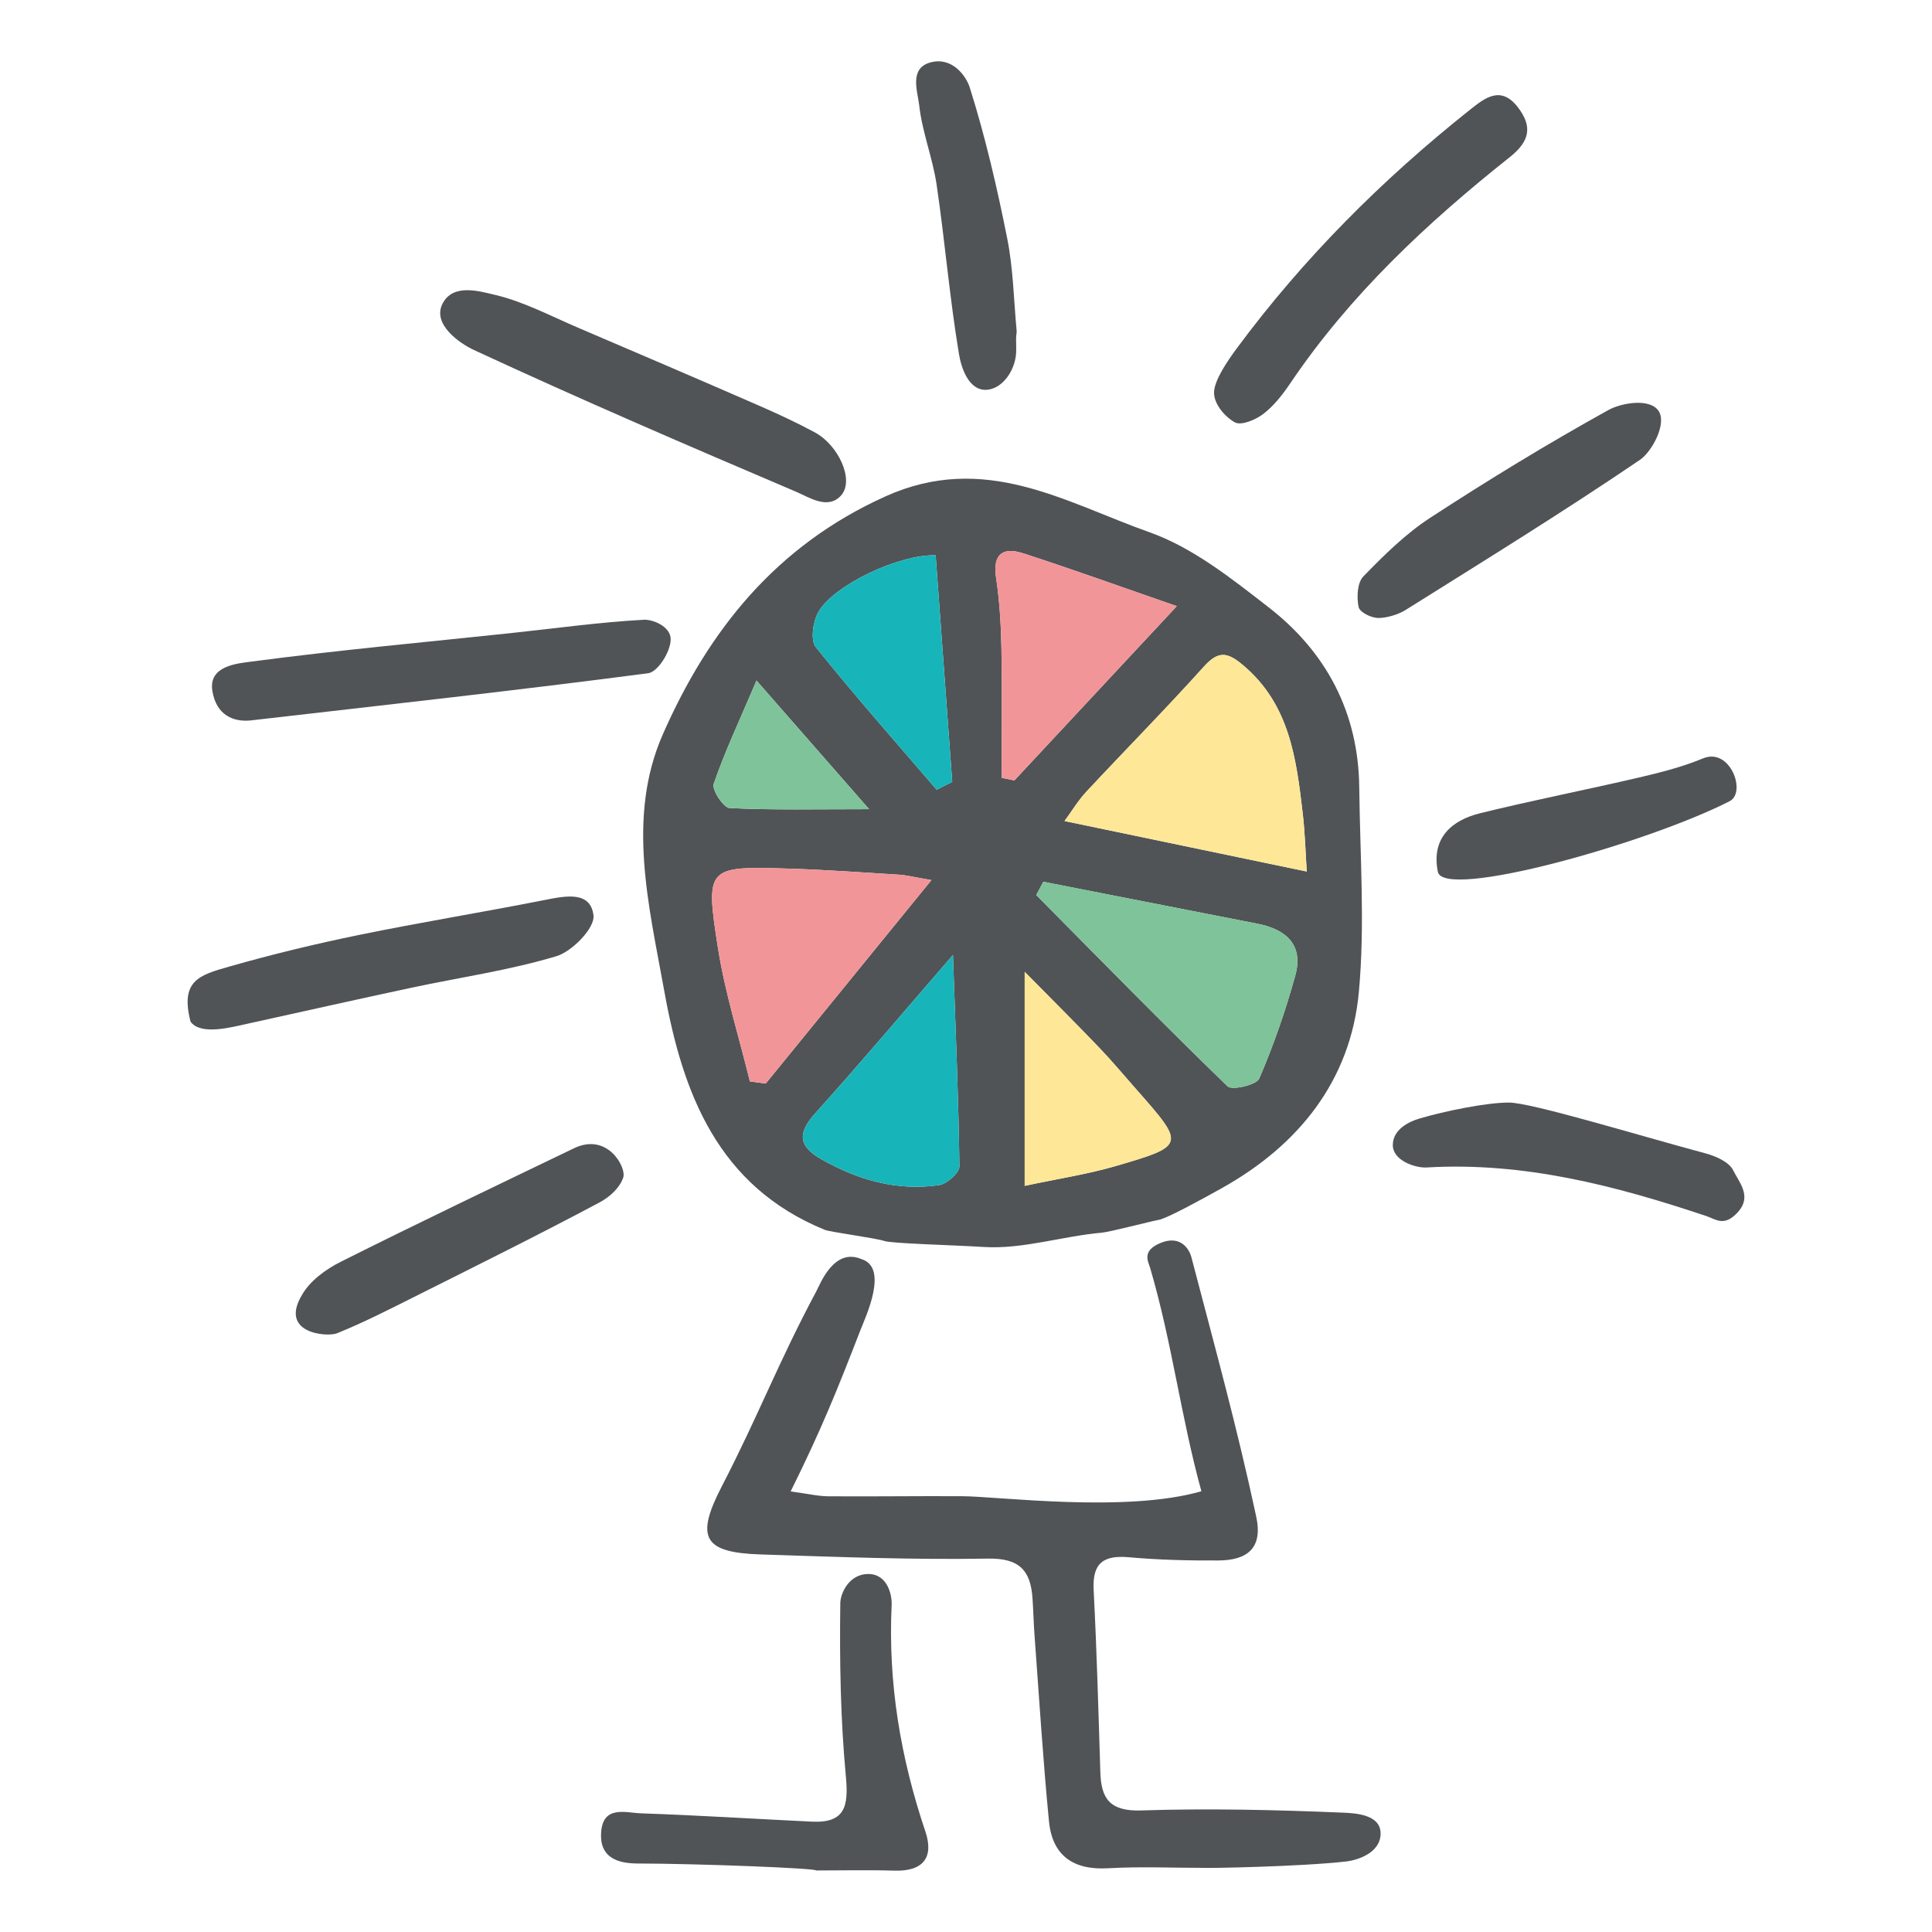
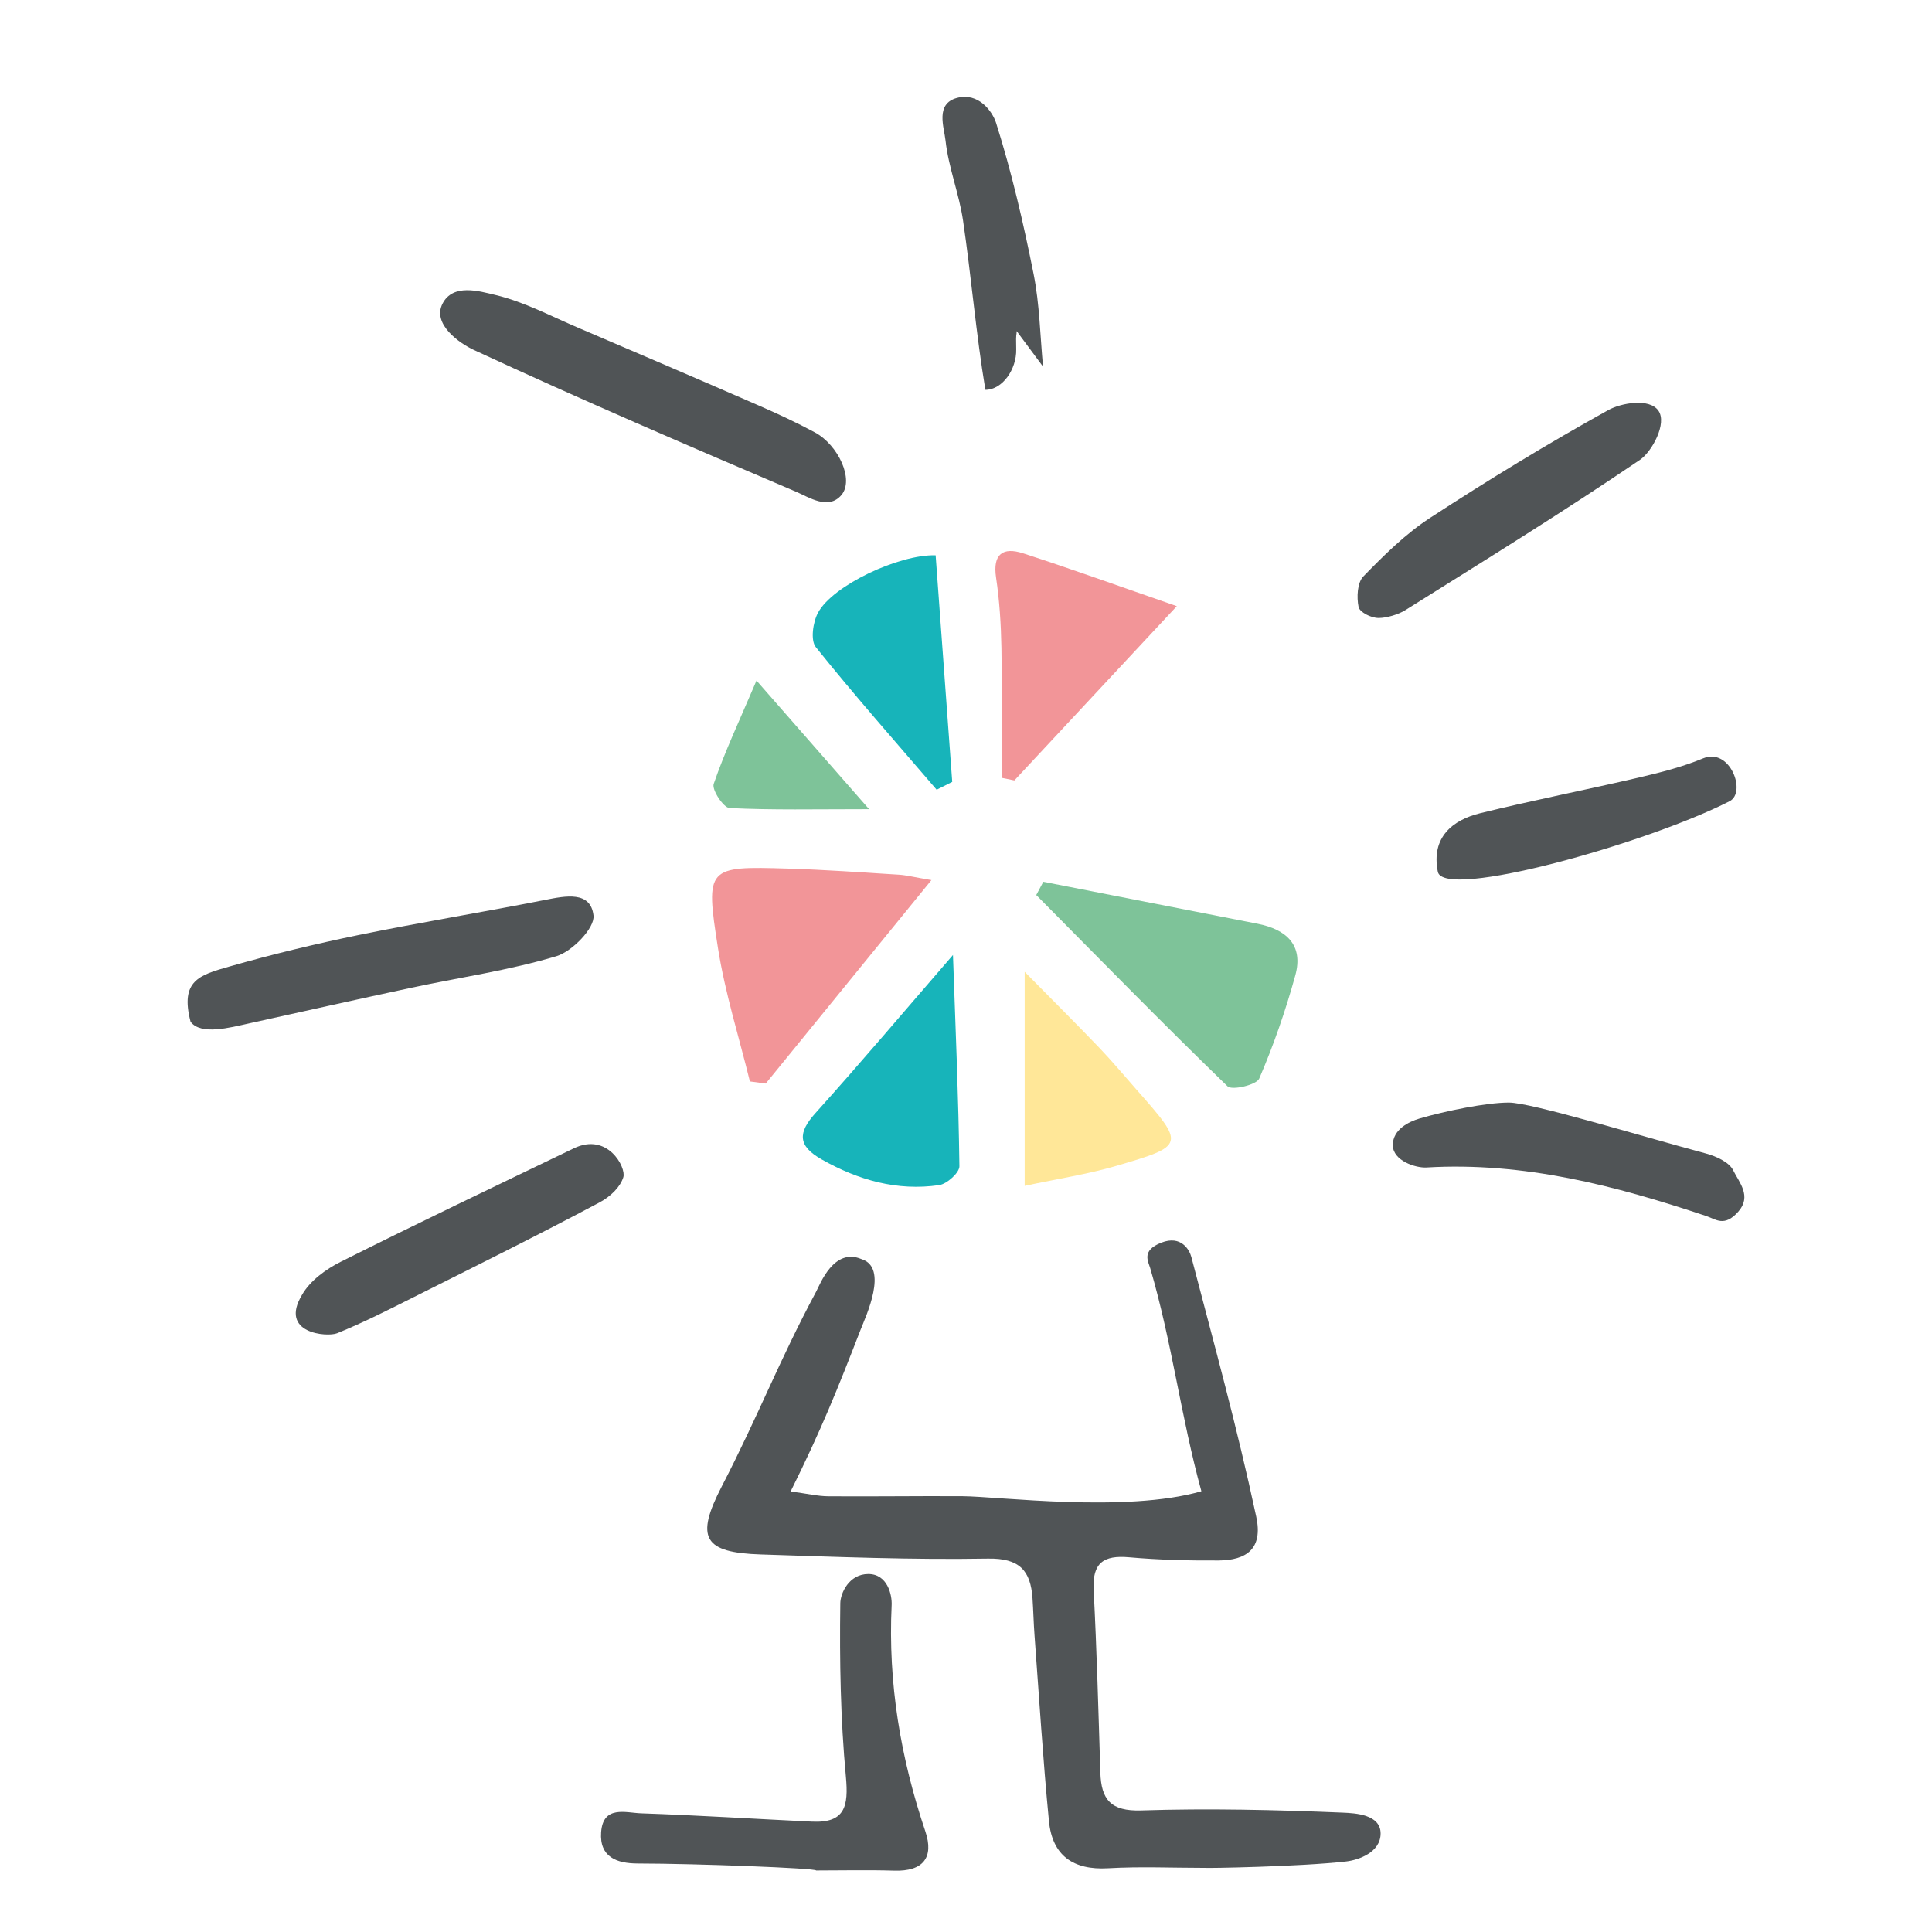
<svg xmlns="http://www.w3.org/2000/svg" id="uuid-1b035d11-2c1a-4264-9533-d8a48f433239" viewBox="0 0 512 512">
  <defs>
    <style>.uuid-b2434c6c-1ed3-4353-ae55-38f4915a0c42{fill:#505456;}.uuid-b2434c6c-1ed3-4353-ae55-38f4915a0c42,.uuid-7a831d59-f169-4e92-9b34-92466927a493,.uuid-5f480d83-8040-4634-a844-5cd73d9cbd80,.uuid-dc2d85eb-a3f8-4f29-8814-6d76e2435814,.uuid-622b4e9a-f289-4712-aa56-0807689a476f{stroke-width:0px;}.uuid-7a831d59-f169-4e92-9b34-92466927a493{fill:#17b4ba;}.uuid-5f480d83-8040-4634-a844-5cd73d9cbd80{fill:#7ec399;}.uuid-dc2d85eb-a3f8-4f29-8814-6d76e2435814{fill:#ffe798;}.uuid-622b4e9a-f289-4712-aa56-0807689a476f{fill:#f29598;}</style>
  </defs>
  <path class="uuid-b2434c6c-1ed3-4353-ae55-38f4915a0c42" d="m355.812,480.366c-17.772-.739-35.596-1.162-53.366-.582-8.112.265-10.615-2.907-10.84-10.029-.508-16.141-.943-32.288-1.778-48.414-.372-7.181,2.639-9.247,9.388-8.648,7.859.698,15.786.898,23.681.849,7.406-.047,11.853-3.051,10.024-11.58-5.153-24.025-10.999-45.102-17.204-68.847-.476-1.823-2.655-5.88-7.966-3.793s-3.473,4.919-2.94,6.733c5.803,19.743,8.116,39.327,13.569,59.139-19.931,5.779-53.755,1.375-63.299,1.316-11.858-.073-23.718.111-35.576.022-2.784-.021-5.564-.695-9.976-1.288,8.242-16.59,12.442-27.144,18.561-42.913,1.317-3.393,7.492-16.406.216-18.651-7.329-3.138-10.968,6.657-11.995,8.574-9.943,18.562-15.343,32.94-25.025,51.639-7.074,13.662-4.858,17.566,10.356,18.053,20.051.641,40.124,1.447,60.168,1.098,8.377-.146,11.307,3.166,11.814,10.509.227,3.286.295,6.583.539,9.867,1.223,16.419,2.231,32.859,3.826,49.242.879,9.033,6.373,12.982,15.647,12.448,8.533-.491,17.117-.104,25.678-.104.014.116,25.022-.29,37.389-1.693,3.296-.374,9.173-2.383,9.173-7.417s-6.639-5.388-10.065-5.53h0Z" />
-   <path class="uuid-b2434c6c-1ed3-4353-ae55-38f4915a0c42" d="m218.571,325.919c1.436.586,13.564,2.191,15.754,2.945,2.025.697,17.476,1.049,26.411,1.602,10.292.637,20.791-2.871,31.263-3.792,2.119-.186,13.038-3.04,15.081-3.395,2.176-.378,11.682-5.595,16.677-8.384,20.349-11.359,34.206-28.477,36.366-52.084,1.638-17.907.291-36.098.091-54.161-.219-19.763-8.676-35.799-23.997-47.693-9.828-7.629-20.129-15.848-31.598-19.907-22.329-7.903-43.623-21.388-69.998-9.488-29.097,13.128-46.903,35.634-58.961,63.034-9.683,22.003-3.662,45.572.402,68.157,4.851,26.96,14.178,51.6,42.51,63.166l-0-0Zm77.209-16.937c-7.476,2.188-15.249,3.36-24.229,5.281v-56.722c7.702,7.82,13.829,13.912,19.8,20.153,3.408,3.562,6.568,7.361,9.832,11.06,12.933,14.658,12.987,14.847-5.403,20.228Zm47.491-50.503c-2.565,9.306-5.747,18.499-9.563,27.353-.728,1.69-7.213,3.194-8.395,2.05-17.163-16.622-33.876-33.71-50.695-50.686.625-1.172,1.249-2.343,1.873-3.515,18.918,3.707,37.835,7.416,56.753,11.12,7.564,1.481,12.26,5.578,10.026,13.679Zm-13.8-82.159c12.304,10.397,14.064,24.736,15.759,39.19.617,5.265.75,10.588,1.075,15.452-22.369-4.662-42.569-8.872-64.195-13.379,1.913-2.601,3.596-5.426,5.788-7.777,10.329-11.082,20.988-21.863,31.119-33.121,3.863-4.293,6.238-3.928,10.454-.365h-0Zm-58.359-29.696c12.917,4.179,25.691,8.798,40.753,14.011-16.09,17.263-29.57,31.725-43.049,46.187-1.122-.231-2.244-.463-3.366-.694,0-11.491.153-22.984-.061-34.47-.116-6.206-.505-12.453-1.421-18.585-.941-6.301,1.848-8.163,7.144-6.449Zm-16.859,162.442c.022,1.713-3.304,4.703-5.379,5.002-11.112,1.604-21.395-1.303-31.124-6.811-6.297-3.565-6.393-7.01-1.647-12.278,11.81-13.108,23.193-26.6,36.442-41.894.686,19.604,1.476,37.789,1.707,55.98Zm-37.445-146.741c3.916-7.175,21.303-15.411,31.147-15.174,1.462,19.976,2.93,40.016,4.397,60.057-1.376.692-2.751,1.383-4.127,2.075-10.754-12.538-21.71-24.914-32.03-37.799-1.45-1.811-.762-6.641.613-9.159Zm-27.668,45.413c2.916-8.485,6.766-16.649,11.342-27.381,10.663,12.179,19.284,22.025,29.841,34.083-14.358,0-25.695.267-36.991-.302-1.599-.081-4.732-4.83-4.193-6.399Zm19.626,22.446c9.83.295,19.649,1.01,29.467,1.616,1.91.118,3.796.614,8.606,1.43-15.63,19.193-29.771,36.557-43.911,53.921-1.399-.188-2.798-.376-4.197-.564-2.883-11.784-6.591-23.438-8.467-35.379-3.377-21.502-2.916-21.668,18.502-21.024Z" />
  <path class="uuid-b2434c6c-1ed3-4353-ae55-38f4915a0c42" d="m169.012,493.847c-5.548-.008-10.165-1.69-9.709-8.256.504-7.261,6.525-5.178,10.653-5.037,15.076.515,30.136,1.482,45.206,2.199,8.772.417,9.744-4.03,9.006-11.919-1.426-15.251-1.689-30.652-1.48-45.977.036-2.611,2.299-7.732,7.416-7.732s6.317,5.583,6.192,8.219c-.983,20.664,2.362,40.509,8.937,60.015,2.331,6.915-.612,10.621-8.24,10.382-6.898-.215-13.808-.046-20.713-.046.001-.613-31.511-1.826-47.269-1.848h-0Z" />
-   <path class="uuid-b2434c6c-1ed3-4353-ae55-38f4915a0c42" d="m66.366,190.928c-4.273.431-9.046-1.213-10.093-7.86-1.047-6.646,6.615-7.242,10.337-7.736,22.817-3.024,45.758-5.113,68.655-7.541,11.782-1.249,23.538-2.904,35.351-3.549,2.418-.132,7.121,1.79,7.121,5.16s-3.47,8.684-5.946,9.009c-34.238,4.489-68.568,8.269-105.426,12.517h-0Z" />
  <path class="uuid-b2434c6c-1ed3-4353-ae55-38f4915a0c42" d="m222.973,131.208c-3.455,4.054-8.619.552-11.916-.852-28.629-12.195-57.222-24.501-85.446-37.594-3.85-1.786-11.122-6.861-8.334-12.293,2.788-5.432,9.758-3.306,14.008-2.301,7.555,1.787,14.649,5.578,21.88,8.664,15.932,6.798,31.85,13.633,47.729,20.554,5.102,2.224,10.172,4.567,15.066,7.209,6.228,3.362,10.469,12.56,7.014,16.614v-0Z" />
-   <path class="uuid-b2434c6c-1ed3-4353-ae55-38f4915a0c42" d="m321.732,104.069c0-3.217,3.568-8.426,6.016-11.735,17.705-23.929,38.594-44.798,61.871-63.297,3.944-3.135,8.131-6.426,12.616-.634,3.98,5.141,3.145,9.052-2.106,13.222-21.966,17.444-42.349,36.488-58.183,59.937-2.009,2.976-4.326,5.953-7.13,8.113-2.033,1.566-5.843,3.166-7.54,2.265-2.392-1.271-5.544-4.655-5.544-7.872h0Z" />
  <path class="uuid-b2434c6c-1ed3-4353-ae55-38f4915a0c42" d="m50.499,270.753c-2.834-10.934,2.401-12.356,10.229-14.592,11.334-3.238,22.827-6.017,34.376-8.385,16.391-3.36,32.92-6.04,49.335-9.284,5.432-1.074,12.083-2.439,12.845,4.121.385,3.309-5.636,9.535-9.851,10.797-12.53,3.751-25.618,5.619-38.457,8.363-14.417,3.081-28.801,6.315-43.198,9.485-4.684,1.031-12.599,3.176-15.28-.504l0.0 0Z" />
  <path class="uuid-b2434c6c-1ed3-4353-ae55-38f4915a0c42" d="m165.192,311.957c-.786,2.551-3.281,5.086-6.356,6.723-16.192,8.622-32.636,16.773-49.038,24.997-6.746,3.383-13.491,6.822-20.472,9.653-2.604,1.056-15.522.089-9.246-10.248,2.111-3.67,6.261-6.713,10.206-8.69,20.475-10.263,41.147-20.135,61.784-30.073,8.98-4.324,13.908,5.088,13.121,7.638v-0Z" />
  <path class="uuid-b2434c6c-1ed3-4353-ae55-38f4915a0c42" d="m365.362,163.773c-2.13,0-5.049-1.595-5.322-2.914-.532-2.571-.354-6.438,1.254-8.093,5.467-5.625,11.186-11.286,17.716-15.542,15.408-10.042,31.14-19.64,47.22-28.555,3.358-1.862,10.847-3.235,13.253.149,2.405,3.384-1.737,10.912-4.867,13.038-20.358,13.828-41.329,26.756-62.188,39.838-1.837,1.152-4.935,2.078-7.066,2.078l-0-0Z" />
  <path class="uuid-b2434c6c-1ed3-4353-ae55-38f4915a0c42" d="m399.866,292.192c5.957,0,34.162,8.648,52.133,13.468,2.718.729,6.23,2.279,7.304,4.466,1.571,3.202,5.014,6.855,1.346,10.996-3.668,4.142-5.914,1.997-8.469,1.142-24.084-8.062-48.351-14.39-74.155-12.87-2.845.168-8.915-1.779-8.915-5.933s4.28-6.224,7.09-7.048c6.816-1.998,17.708-4.222,23.665-4.222l-0.0 0Z" />
-   <path class="uuid-b2434c6c-1ed3-4353-ae55-38f4915a0c42" d="m269.423,87.738c0,1.646-.234-.394-.117,4.86.117,5.254-3.647,10.712-8.171,10.712s-6.415-5.985-6.988-9.417c-2.485-14.881-3.727-29.964-5.925-44.9-1.048-7.119-3.847-14.003-4.629-21.128-.398-3.622-2.757-9.756,3.001-11.326,5.759-1.57,9.442,3.624,10.393,6.628,4.14,13.09,7.248,26.551,9.939,40.036,1.6,8.022,1.729,16.338,2.499,24.536v-0Z" />
+   <path class="uuid-b2434c6c-1ed3-4353-ae55-38f4915a0c42" d="m269.423,87.738c0,1.646-.234-.394-.117,4.86.117,5.254-3.647,10.712-8.171,10.712c-2.485-14.881-3.727-29.964-5.925-44.9-1.048-7.119-3.847-14.003-4.629-21.128-.398-3.622-2.757-9.756,3.001-11.326,5.759-1.57,9.442,3.624,10.393,6.628,4.14,13.09,7.248,26.551,9.939,40.036,1.6,8.022,1.729,16.338,2.499,24.536v-0Z" />
  <path class="uuid-b2434c6c-1ed3-4353-ae55-38f4915a0c42" d="m381.038,231.026c-1.82-9.169,3.946-13.725,11.224-15.516,13.977-3.439,28.119-6.2,42.139-9.474,5.732-1.339,11.519-2.81,16.931-5.061,7.172-2.982,11.579,9.033,7.027,11.357-21.98,11.218-75.813,26.291-77.321,18.694Z" />
-   <path class="uuid-dc2d85eb-a3f8-4f29-8814-6d76e2435814" d="m346.304,230.962c-22.369-4.662-42.569-8.872-64.195-13.379,1.913-2.601,3.596-5.426,5.788-7.777,10.329-11.082,20.988-21.863,31.119-33.121,3.863-4.293,6.238-3.928,10.454-.365,12.304,10.397,14.064,24.736,15.758,39.19.617,5.265.75,10.588,1.075,15.452v0Z" />
  <path class="uuid-5f480d83-8040-4634-a844-5cd73d9cbd80" d="m276.491,233.681c18.918,3.707,37.835,7.416,56.753,11.12,7.564,1.481,12.26,5.578,10.026,13.679-2.565,9.306-5.747,18.499-9.563,27.353-.728,1.69-7.213,3.194-8.395,2.05-17.163-16.622-33.876-33.71-50.695-50.686.625-1.172,1.249-2.343,1.874-3.515v0Z" />
  <path class="uuid-622b4e9a-f289-4712-aa56-0807689a476f" d="m246.84,233.232c-15.63,19.193-29.771,36.557-43.911,53.921-1.399-.188-2.798-.376-4.197-.564-2.882-11.784-6.591-23.438-8.467-35.379-3.377-21.502-2.916-21.668,18.502-21.024,9.83.295,19.649,1.01,29.467,1.616,1.91.118,3.796.614,8.606,1.43h0Z" />
  <path class="uuid-622b4e9a-f289-4712-aa56-0807689a476f" d="m311.864,160.636c-16.09,17.263-29.57,31.725-43.049,46.187-1.122-.231-2.244-.463-3.366-.694,0-11.491.153-22.984-.061-34.47-.116-6.206-.505-12.453-1.421-18.585-.941-6.301,1.848-8.163,7.144-6.449,12.917,4.179,25.691,8.798,40.753,14.011l-0.0 0Z" />
  <path class="uuid-7a831d59-f169-4e92-9b34-92466927a493" d="m252.546,253.086c.686,19.604,1.476,37.789,1.707,55.98.022,1.713-3.304,4.703-5.378,5.002-11.112,1.604-21.395-1.303-31.124-6.811-6.297-3.565-6.393-7.01-1.647-12.278,11.81-13.108,23.193-26.6,36.442-41.894v-0Z" />
  <path class="uuid-7a831d59-f169-4e92-9b34-92466927a493" d="m248.225,209.284c-10.754-12.538-21.71-24.914-32.03-37.799-1.45-1.811-.762-6.641.613-9.159,3.916-7.175,21.303-15.411,31.147-15.174,1.462,19.976,2.93,40.017,4.397,60.057-1.376.692-2.751,1.383-4.127,2.075v-0Z" />
  <path class="uuid-dc2d85eb-a3f8-4f29-8814-6d76e2435814" d="m271.551,314.264v-56.722c7.702,7.82,13.829,13.912,19.8,20.153,3.408,3.562,6.568,7.361,9.832,11.06,12.934,14.658,12.987,14.847-5.403,20.228-7.476,2.188-15.249,3.36-24.229,5.281Z" />
  <path class="uuid-5f480d83-8040-4634-a844-5cd73d9cbd80" d="m230.323,214.44c-14.358,0-25.695.267-36.991-.302-1.599-.081-4.732-4.83-4.193-6.399,2.917-8.485,6.766-16.649,11.342-27.381,10.663,12.179,19.284,22.025,29.841,34.083Z" />
</svg>